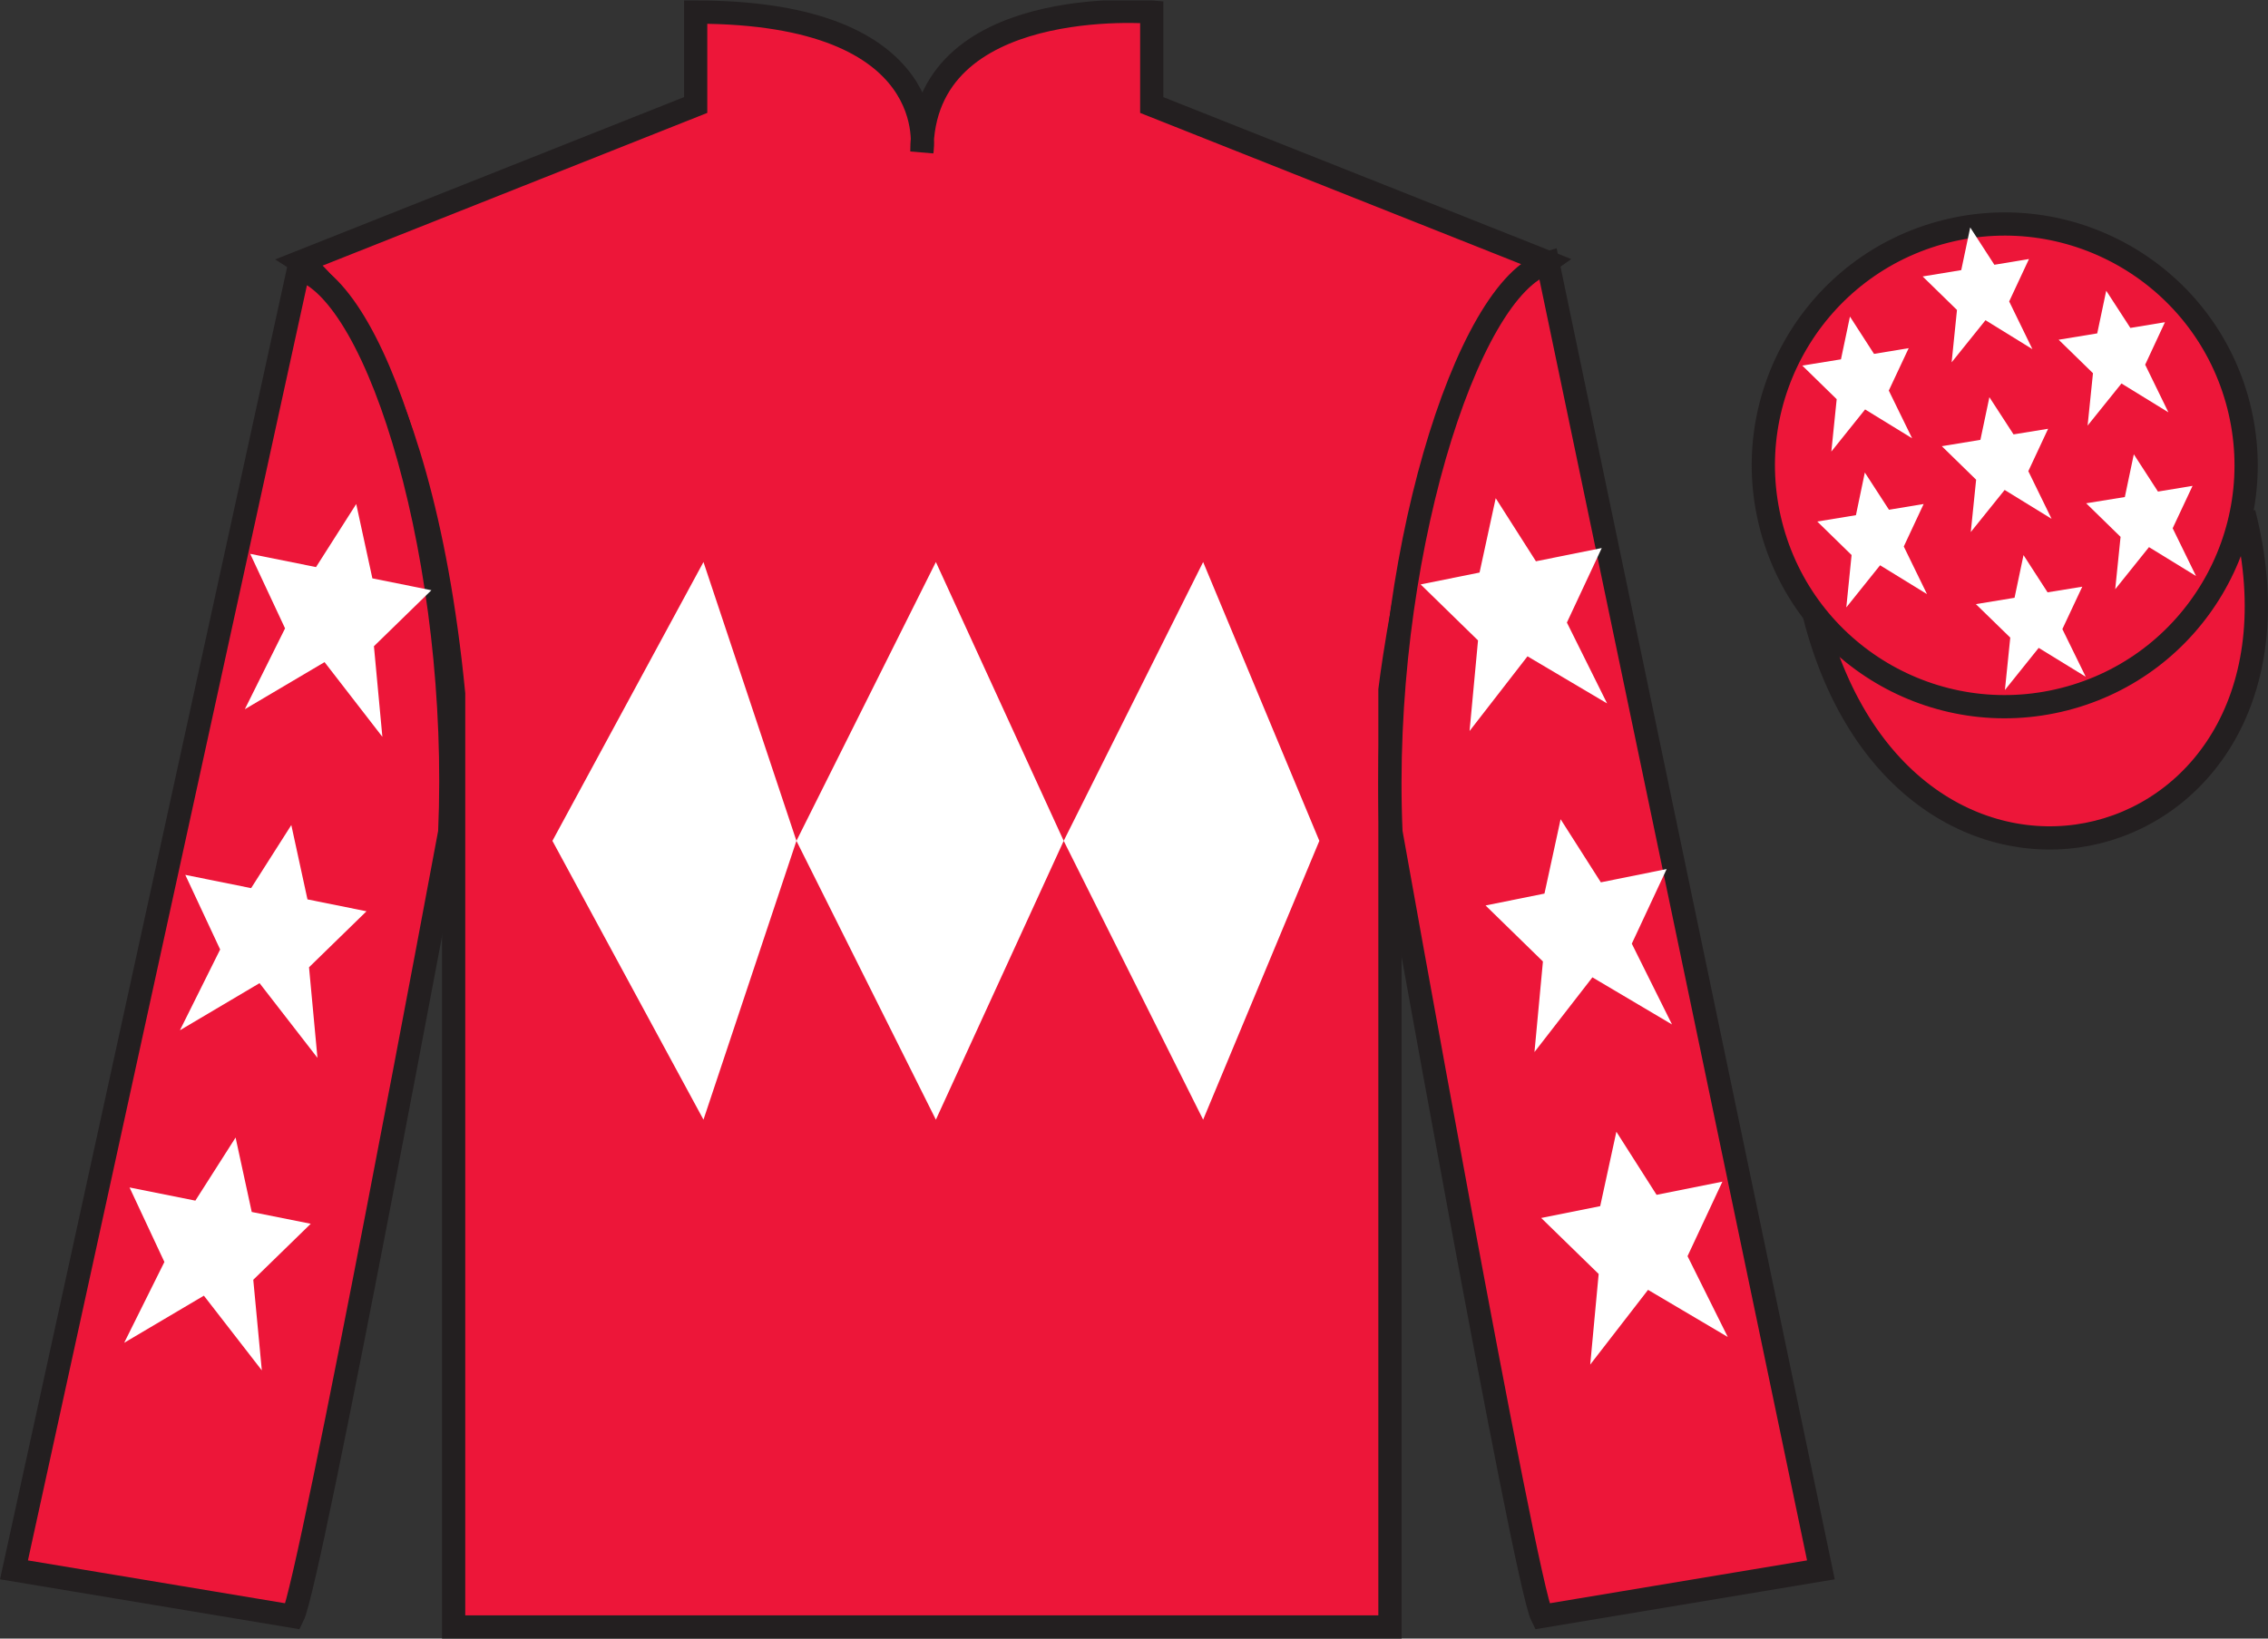
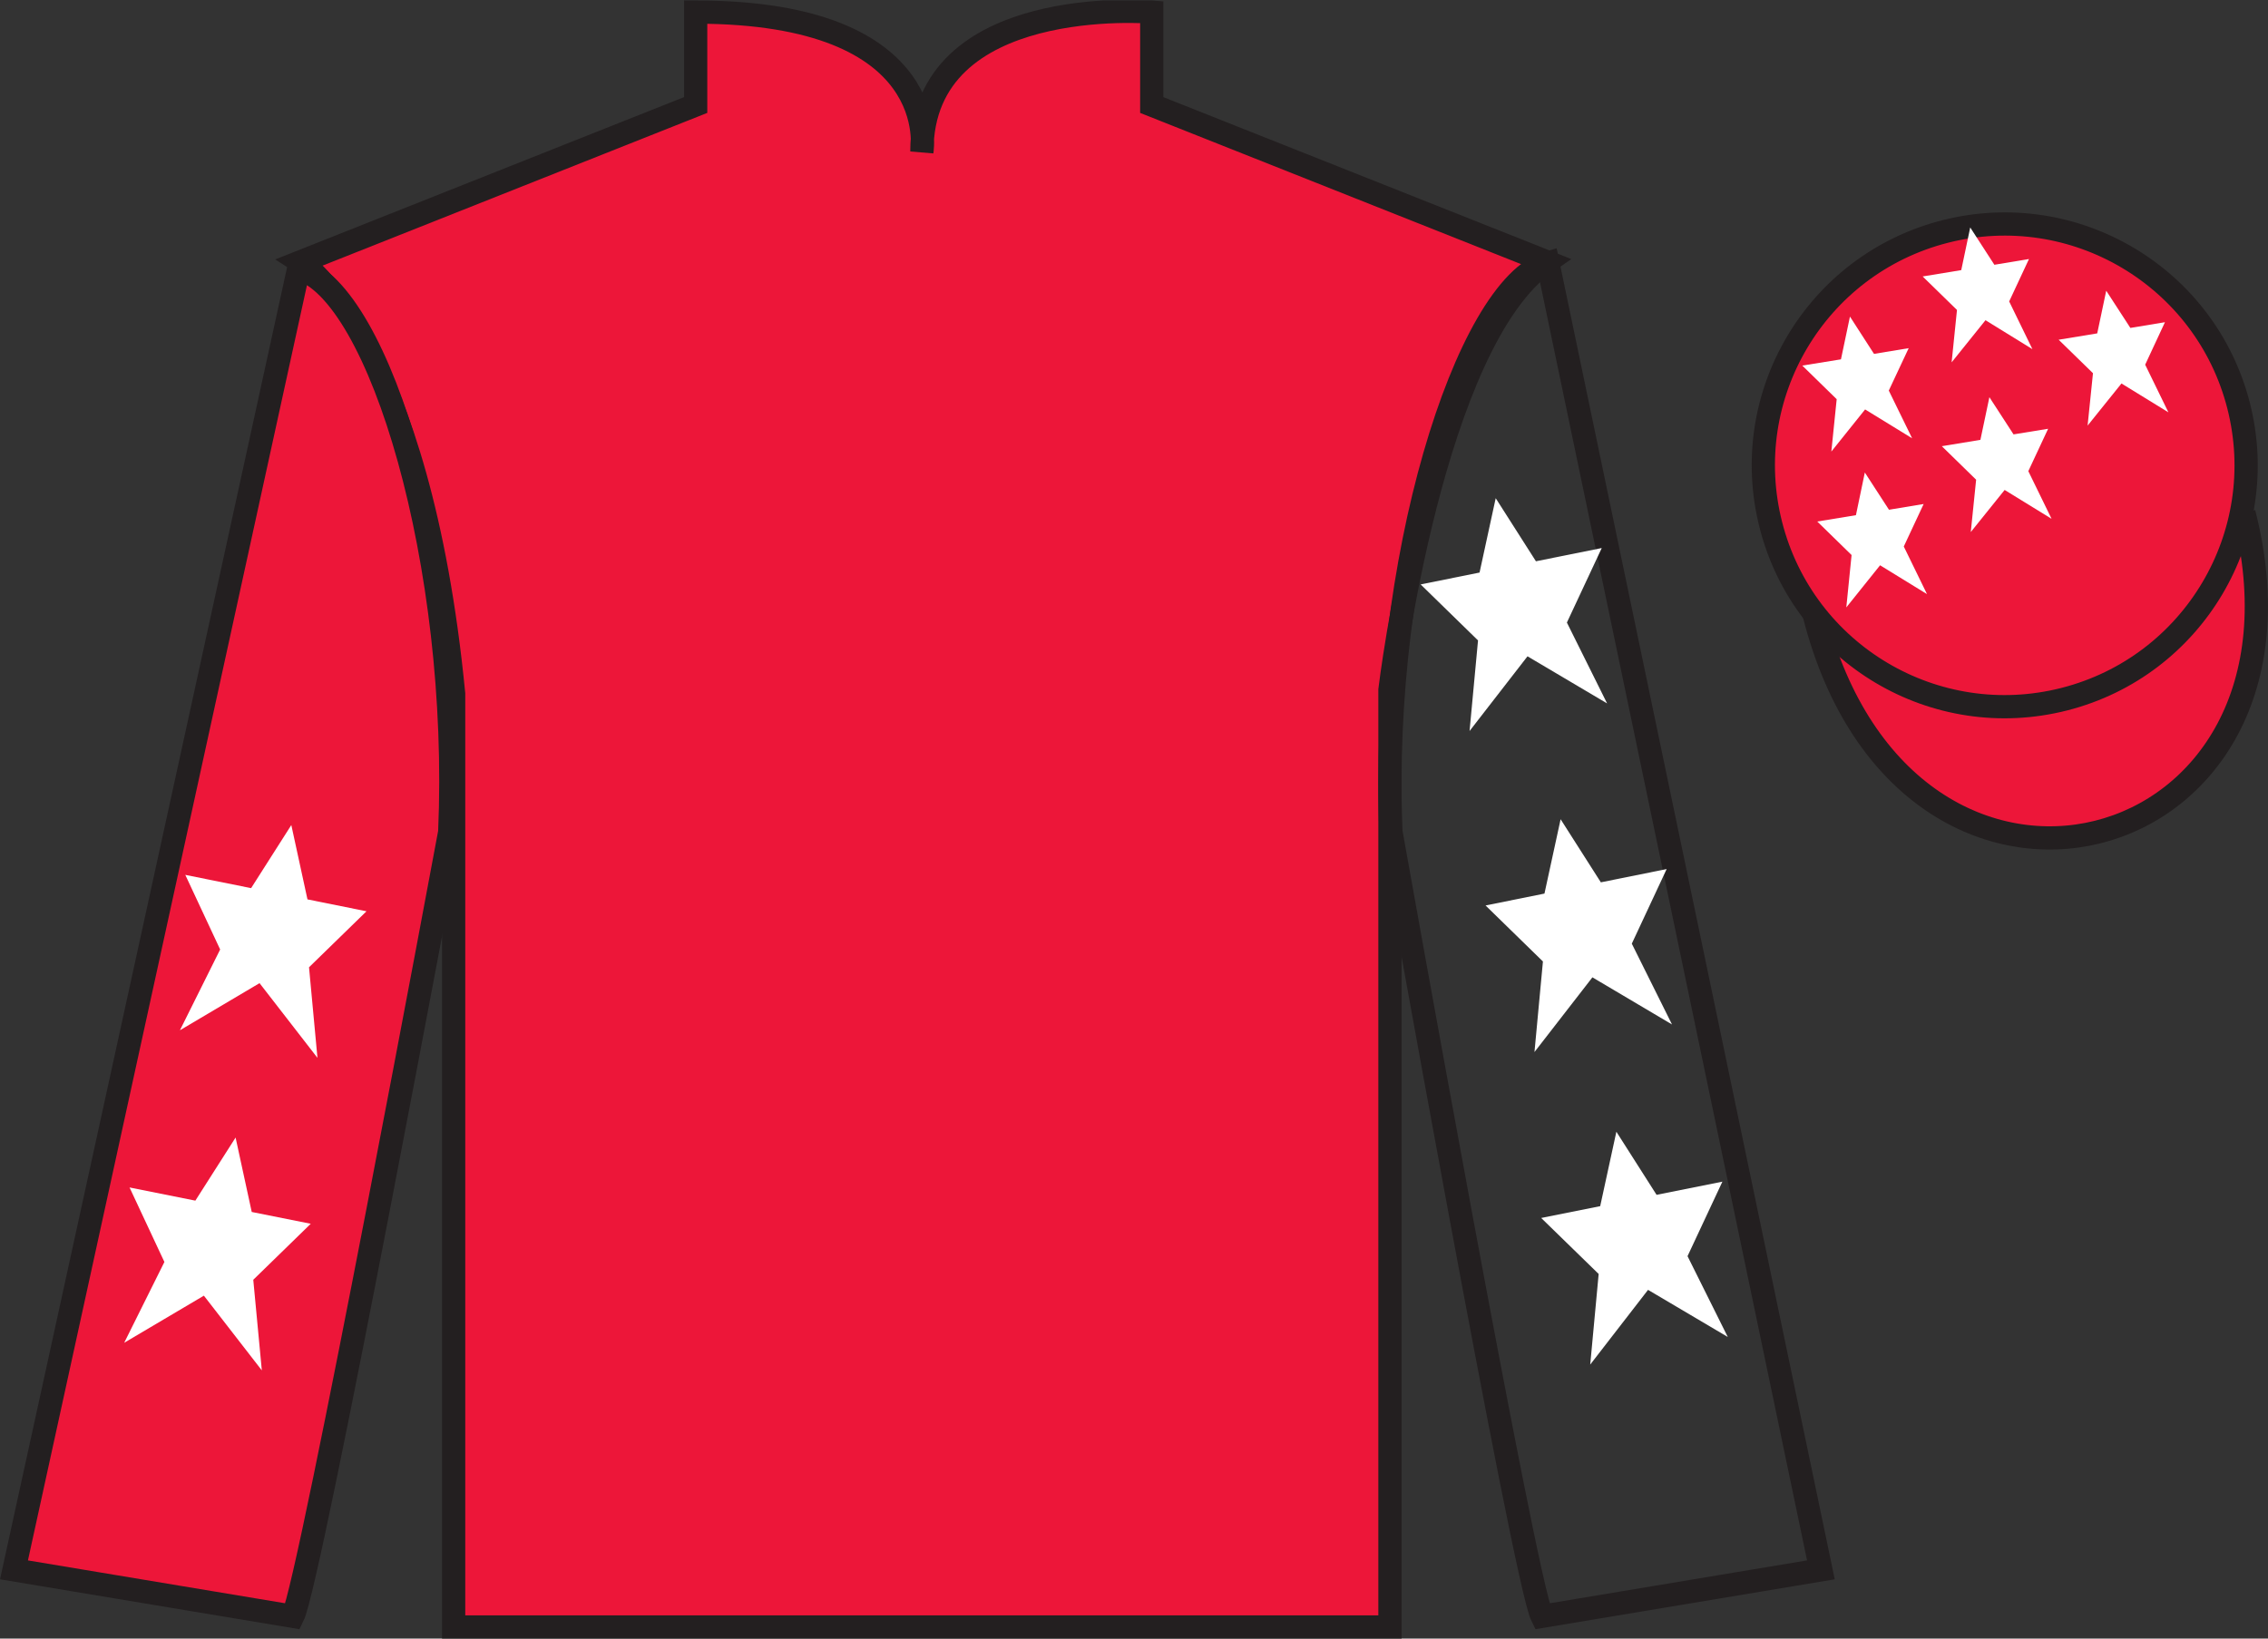
<svg xmlns="http://www.w3.org/2000/svg" width="97.59pt" height="70.52pt" viewBox="0 0 97.59 70.52" version="1.1">
  <rect x="0" y="0" width="97.59" height="70.52" fill="#333333" stroke="none" />
  <defs>
    <clipPath id="clip1">
      <path d="M 0 70.52 L 97.59 70.52 L 97.59 0.02 L 0 0.02 L 0 70.52 Z M 0 70.52 " />
    </clipPath>
  </defs>
  <g id="surface0">
    <g clip-path="url(#clip1)" clip-rule="nonzero">
      <path style=" stroke:none;fill-rule:nonzero;fill:rgb(92.863%,8.783%,22.277%);fill-opacity:1;" d="M 12.934 11.27 C 12.934 11.27 18.02 14.52 19.52 29.855 C 19.52 29.855 19.52 44.855 19.52 70.02 L 59.809 70.02 L 59.809 29.688 C 59.809 29.688 61.602 14.688 66.559 11.27 L 49.559 4.52 L 49.559 0.52 C 49.559 0.52 39.668 -0.312 39.668 6.52 C 39.668 6.52 40.684 0.52 29.934 0.52 L 29.934 4.52 L 12.934 11.27 " />
      <path style="fill:none;stroke-width:10;stroke-linecap:butt;stroke-linejoin:miter;stroke:rgb(13.73%,12.16%,12.549%);stroke-opacity:1;stroke-miterlimit:4;" d="M 129.336 592.505 C 129.336 592.505 180.195 560.005 195.195 406.645 C 195.195 406.645 195.195 256.645 195.195 5.005 L 598.086 5.005 L 598.086 408.325 C 598.086 408.325 616.016 558.325 665.586 592.505 L 495.586 660.005 L 495.586 700.005 C 495.586 700.005 396.68 708.325 396.68 640.005 C 396.68 640.005 406.836 700.005 299.336 700.005 L 299.336 660.005 L 129.336 592.505 Z M 129.336 592.505 " transform="matrix(0.1,0,0,-0.1,0,70.52)" />
      <path style=" stroke:none;fill-rule:nonzero;fill:rgb(92.863%,8.783%,22.277%);fill-opacity:1;" d="M 12.602 69.562 C 13.352 68.062 19.352 35.812 19.352 35.812 C 19.852 24.312 16.352 12.562 12.852 11.562 L 0.602 67.562 L 12.602 69.562 " />
      <path style="fill:none;stroke-width:10;stroke-linecap:butt;stroke-linejoin:miter;stroke:rgb(13.73%,12.16%,12.549%);stroke-opacity:1;stroke-miterlimit:4;" d="M 126.016 9.575 C 133.516 24.575 193.516 347.075 193.516 347.075 C 198.516 462.075 163.516 579.575 128.516 589.575 L 6.016 29.575 L 126.016 9.575 Z M 126.016 9.575 " transform="matrix(0.1,0,0,-0.1,0,70.52)" />
-       <path style=" stroke:none;fill-rule:nonzero;fill:rgb(92.863%,8.783%,22.277%);fill-opacity:1;" d="M 78.352 67.562 L 66.602 11.312 C 63.102 12.312 59.352 24.312 59.852 35.812 C 59.852 35.812 65.602 68.062 66.352 69.562 L 78.352 67.562 " />
      <path style="fill:none;stroke-width:10;stroke-linecap:butt;stroke-linejoin:miter;stroke:rgb(13.73%,12.16%,12.549%);stroke-opacity:1;stroke-miterlimit:4;" d="M 783.516 29.575 L 666.016 592.075 C 631.016 582.075 593.516 462.075 598.516 347.075 C 598.516 347.075 656.016 24.575 663.516 9.575 L 783.516 29.575 Z M 783.516 29.575 " transform="matrix(0.1,0,0,-0.1,0,70.52)" />
      <path style="fill-rule:nonzero;fill:rgb(92.863%,8.783%,22.277%);fill-opacity:1;stroke-width:10;stroke-linecap:butt;stroke-linejoin:miter;stroke:rgb(13.73%,12.16%,12.549%);stroke-opacity:1;stroke-miterlimit:4;" d="M 780.703 440.473 C 820.391 284.848 1004.336 332.427 965.547 484.458 " transform="matrix(0.1,0,0,-0.1,0,70.52)" />
      <path style=" stroke:none;fill-rule:nonzero;fill:rgb(92.863%,8.783%,22.277%);fill-opacity:1;" d="M 88.828 30.09 C 94.387 28.672 97.742 23.016 96.324 17.457 C 94.906 11.902 89.25 8.547 83.691 9.965 C 78.137 11.383 74.781 17.035 76.199 22.594 C 77.617 28.152 83.27 31.508 88.828 30.09 " />
      <path style="fill:none;stroke-width:10;stroke-linecap:butt;stroke-linejoin:miter;stroke:rgb(13.73%,12.16%,12.549%);stroke-opacity:1;stroke-miterlimit:4;" d="M 888.281 404.302 C 943.867 418.481 977.422 475.044 963.242 530.63 C 949.062 586.177 892.5 619.731 836.914 605.552 C 781.367 591.372 747.812 534.848 761.992 479.262 C 776.172 423.677 832.695 390.122 888.281 404.302 Z M 888.281 404.302 " transform="matrix(0.1,0,0,-0.1,0,70.52)" />
-       <path style=" stroke:none;fill-rule:nonzero;fill:rgb(100%,100%,100%);fill-opacity:1;" d="M 23.77 36.188 L 30.27 24.188 L 34.27 36.188 L 40.27 24.188 L 45.77 36.188 L 51.77 24.188 L 56.77 36.188 L 51.77 48.188 L 45.77 36.188 L 40.27 48.188 L 34.27 36.188 L 30.27 48.188 L 23.77 36.188 " />
      <path style=" stroke:none;fill-rule:nonzero;fill:rgb(100%,100%,100%);fill-opacity:1;" d="M 12.535 35.508 L 10.805 38.223 L 7.973 37.652 L 9.473 40.863 L 7.742 44.34 L 11.168 42.312 L 13.66 45.527 L 13.297 41.629 L 15.77 39.219 L 13.23 38.707 L 12.535 35.508 " />
      <path style=" stroke:none;fill-rule:nonzero;fill:rgb(100%,100%,100%);fill-opacity:1;" d="M 10.137 48.957 L 8.406 51.672 L 5.574 51.105 L 7.074 54.312 L 5.344 57.789 L 8.773 55.762 L 11.266 58.977 L 10.898 55.078 L 13.371 52.668 L 10.832 52.16 L 10.137 48.957 " />
-       <path style=" stroke:none;fill-rule:nonzero;fill:rgb(100%,100%,100%);fill-opacity:1;" d="M 15.328 21.691 L 13.598 24.406 L 10.766 23.836 L 12.266 27.043 L 10.535 30.523 L 13.965 28.496 L 16.453 31.711 L 16.09 27.812 L 18.562 25.402 L 16.023 24.891 L 15.328 21.691 " />
      <path style=" stroke:none;fill-rule:nonzero;fill:rgb(100%,100%,100%);fill-opacity:1;" d="M 67.152 35.258 L 68.883 37.973 L 71.715 37.402 L 70.215 40.613 L 71.945 44.09 L 68.52 42.062 L 66.027 45.277 L 66.391 41.379 L 63.922 38.969 L 66.457 38.457 L 67.152 35.258 " />
      <path style=" stroke:none;fill-rule:nonzero;fill:rgb(100%,100%,100%);fill-opacity:1;" d="M 69.551 48.707 L 71.281 51.422 L 74.113 50.855 L 72.613 54.062 L 74.344 57.539 L 70.914 55.512 L 68.426 58.727 L 68.789 54.828 L 66.316 52.418 L 68.855 51.91 L 69.551 48.707 " />
      <path style=" stroke:none;fill-rule:nonzero;fill:rgb(100%,100%,100%);fill-opacity:1;" d="M 64.359 21.441 L 66.09 24.156 L 68.922 23.586 L 67.422 26.793 L 69.152 30.273 L 65.727 28.246 L 63.234 31.461 L 63.598 27.562 L 61.129 25.152 L 63.664 24.641 L 64.359 21.441 " />
-       <path style=" stroke:none;fill-rule:nonzero;fill:rgb(100%,100%,100%);fill-opacity:1;" d="M 87.07 23.891 L 86.684 25.727 L 85.02 26 L 86.5 27.441 L 86.27 29.695 L 87.723 27.883 L 89.746 29.125 L 88.742 27.074 L 89.598 25.25 L 88.105 25.492 L 87.07 23.891 " />
      <path style=" stroke:none;fill-rule:nonzero;fill:rgb(100%,100%,100%);fill-opacity:1;" d="M 90.629 12.512 L 90.242 14.348 L 88.582 14.621 L 90.059 16.062 L 89.828 18.316 L 91.285 16.504 L 93.305 17.746 L 92.305 15.695 L 93.156 13.867 L 91.668 14.113 L 90.629 12.512 " />
-       <path style=" stroke:none;fill-rule:nonzero;fill:rgb(100%,100%,100%);fill-opacity:1;" d="M 91.816 19.551 L 91.43 21.391 L 89.766 21.66 L 91.246 23.105 L 91.016 25.359 L 92.469 23.547 L 94.492 24.789 L 93.488 22.734 L 94.344 20.91 L 92.855 21.156 L 91.816 19.551 " />
      <path style=" stroke:none;fill-rule:nonzero;fill:rgb(100%,100%,100%);fill-opacity:1;" d="M 79.602 13.625 L 79.215 15.465 L 77.551 15.734 L 79.031 17.18 L 78.801 19.434 L 80.254 17.621 L 82.277 18.863 L 81.273 16.809 L 82.129 14.984 L 80.637 15.23 L 79.602 13.625 " />
      <path style=" stroke:none;fill-rule:nonzero;fill:rgb(100%,100%,100%);fill-opacity:1;" d="M 85.602 17.094 L 85.215 18.93 L 83.555 19.203 L 85.031 20.645 L 84.801 22.898 L 86.258 21.086 L 88.277 22.328 L 87.277 20.277 L 88.129 18.453 L 86.641 18.695 L 85.602 17.094 " />
      <path style=" stroke:none;fill-rule:nonzero;fill:rgb(100%,100%,100%);fill-opacity:1;" d="M 80.242 20.336 L 79.859 22.172 L 78.195 22.445 L 79.672 23.887 L 79.445 26.141 L 80.898 24.328 L 82.918 25.57 L 81.918 23.52 L 82.773 21.691 L 81.281 21.938 L 80.242 20.336 " />
      <path style=" stroke:none;fill-rule:nonzero;fill:rgb(100%,100%,100%);fill-opacity:1;" d="M 84.777 9.789 L 84.391 11.625 L 82.73 11.898 L 84.207 13.34 L 83.977 15.594 L 85.434 13.781 L 87.453 15.027 L 86.453 12.973 L 87.305 11.148 L 85.816 11.395 L 84.777 9.789 " />
    </g>
  </g>
</svg>